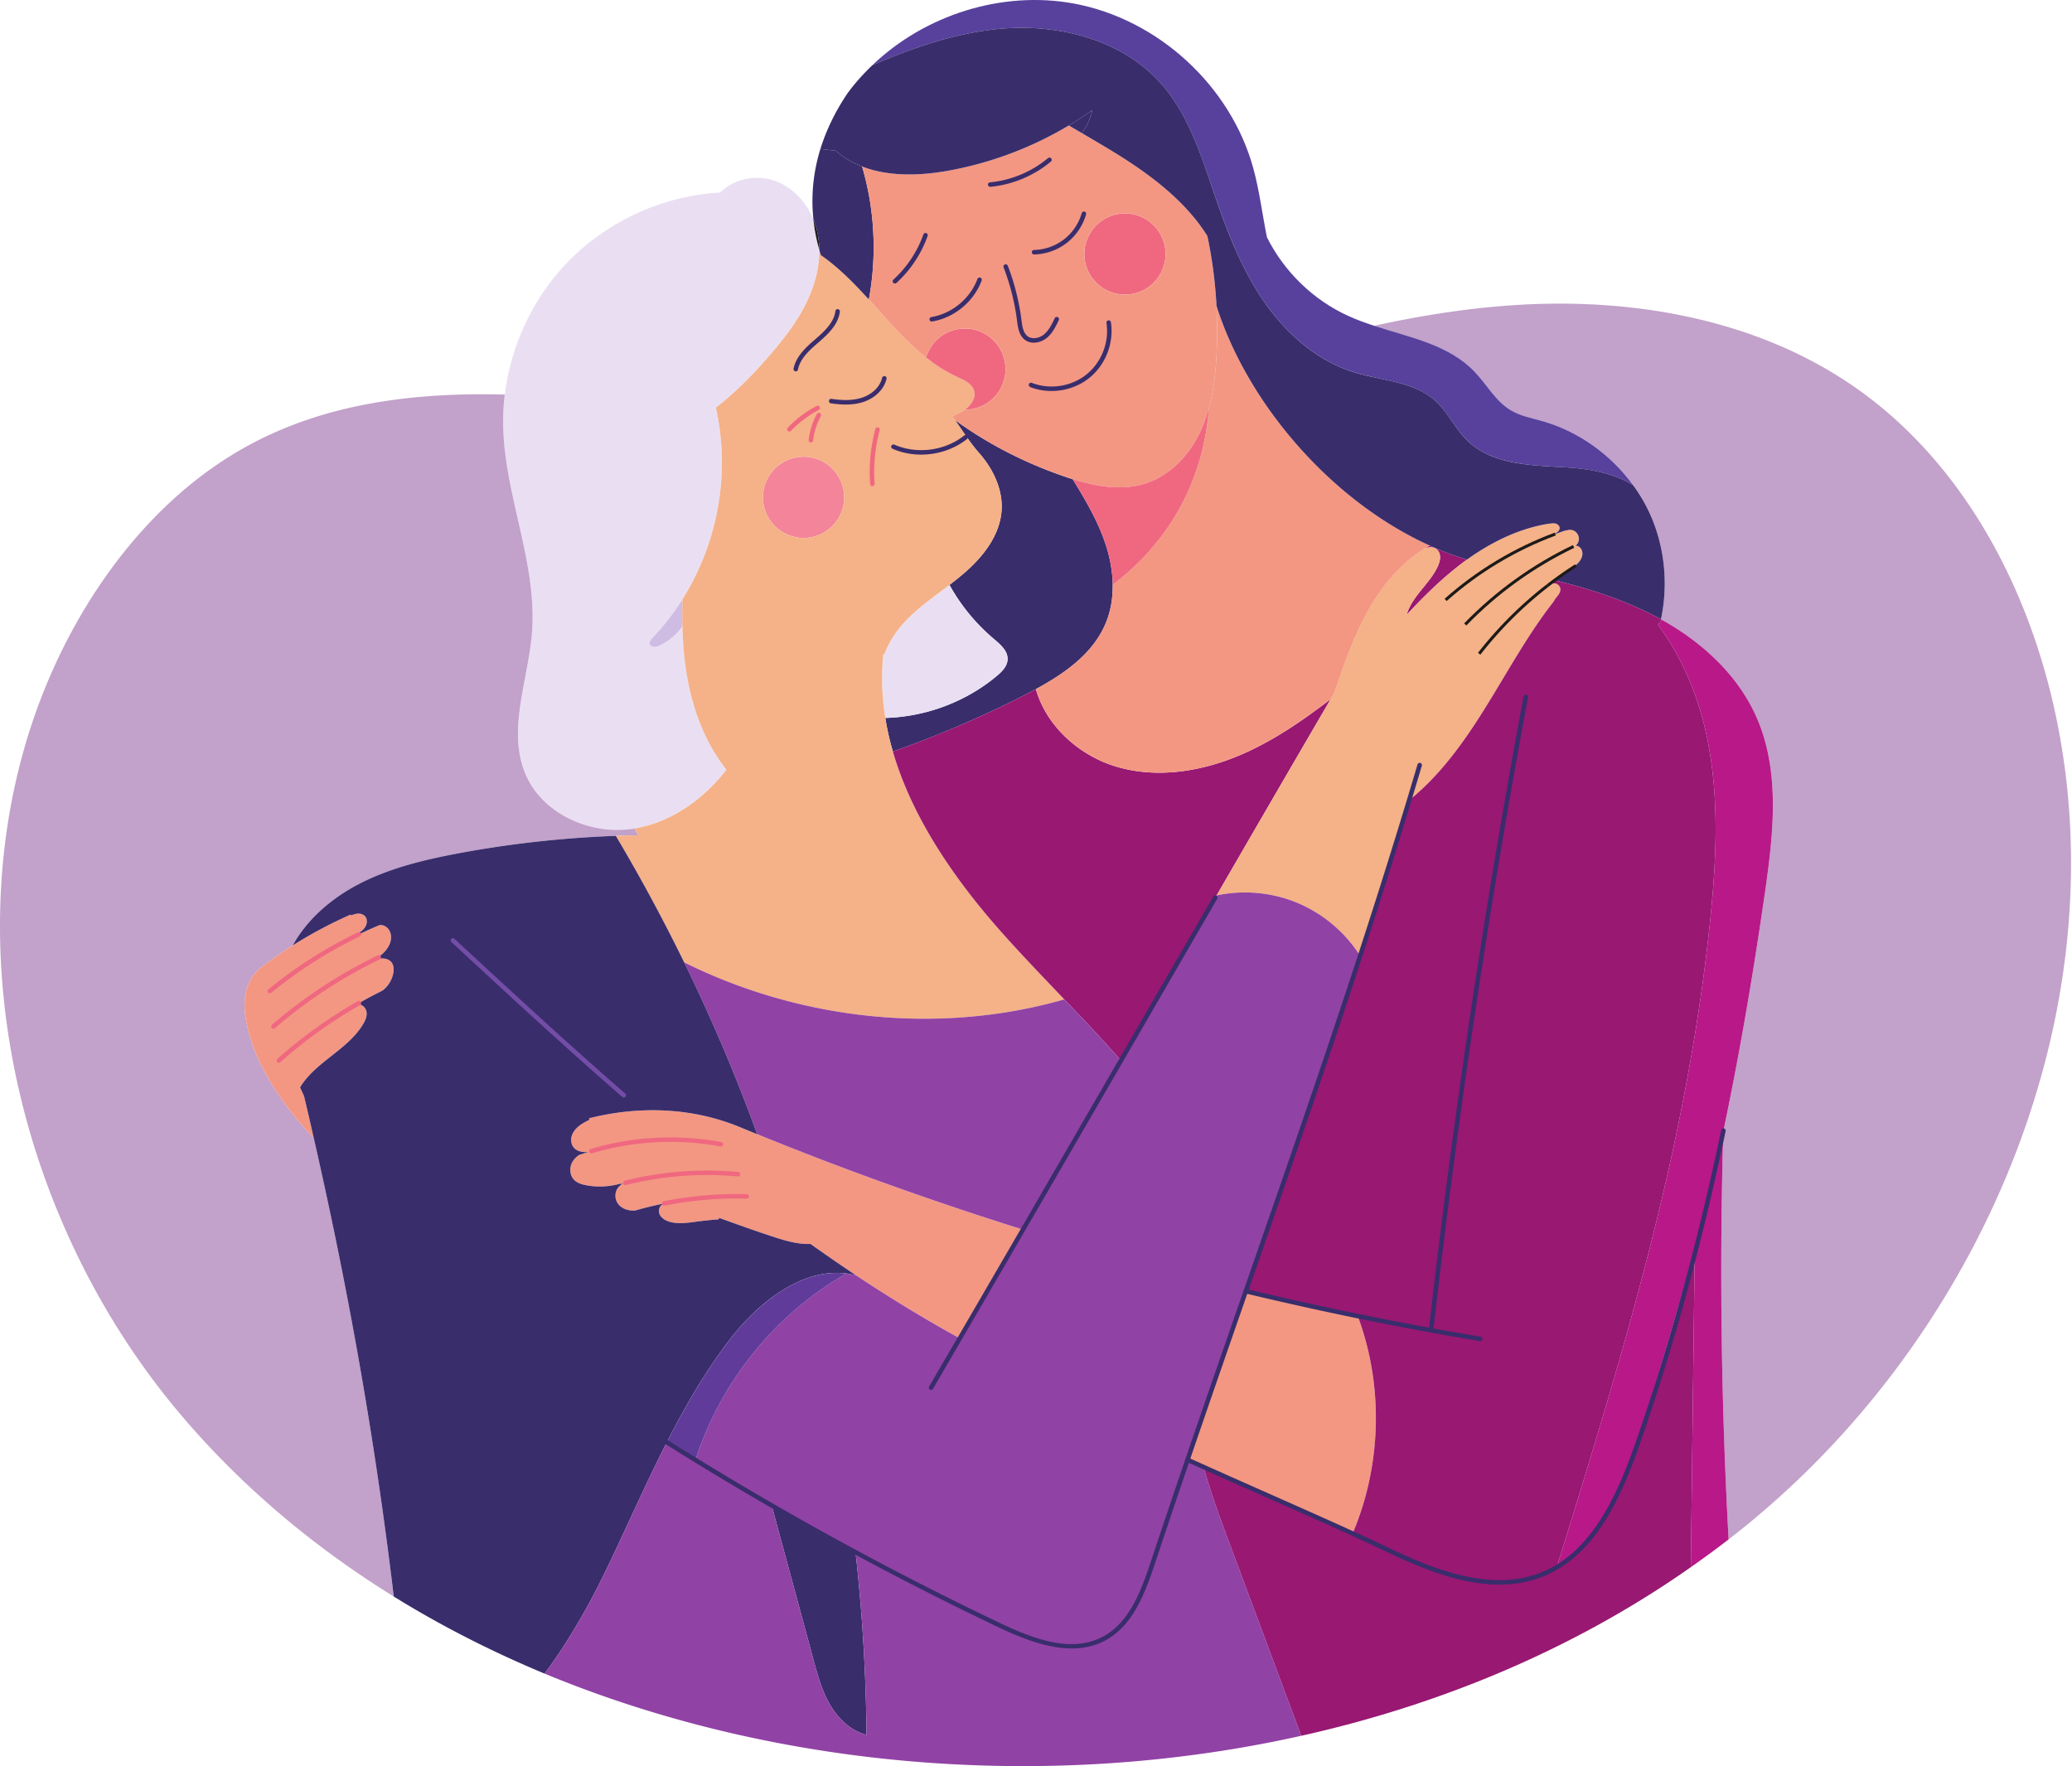
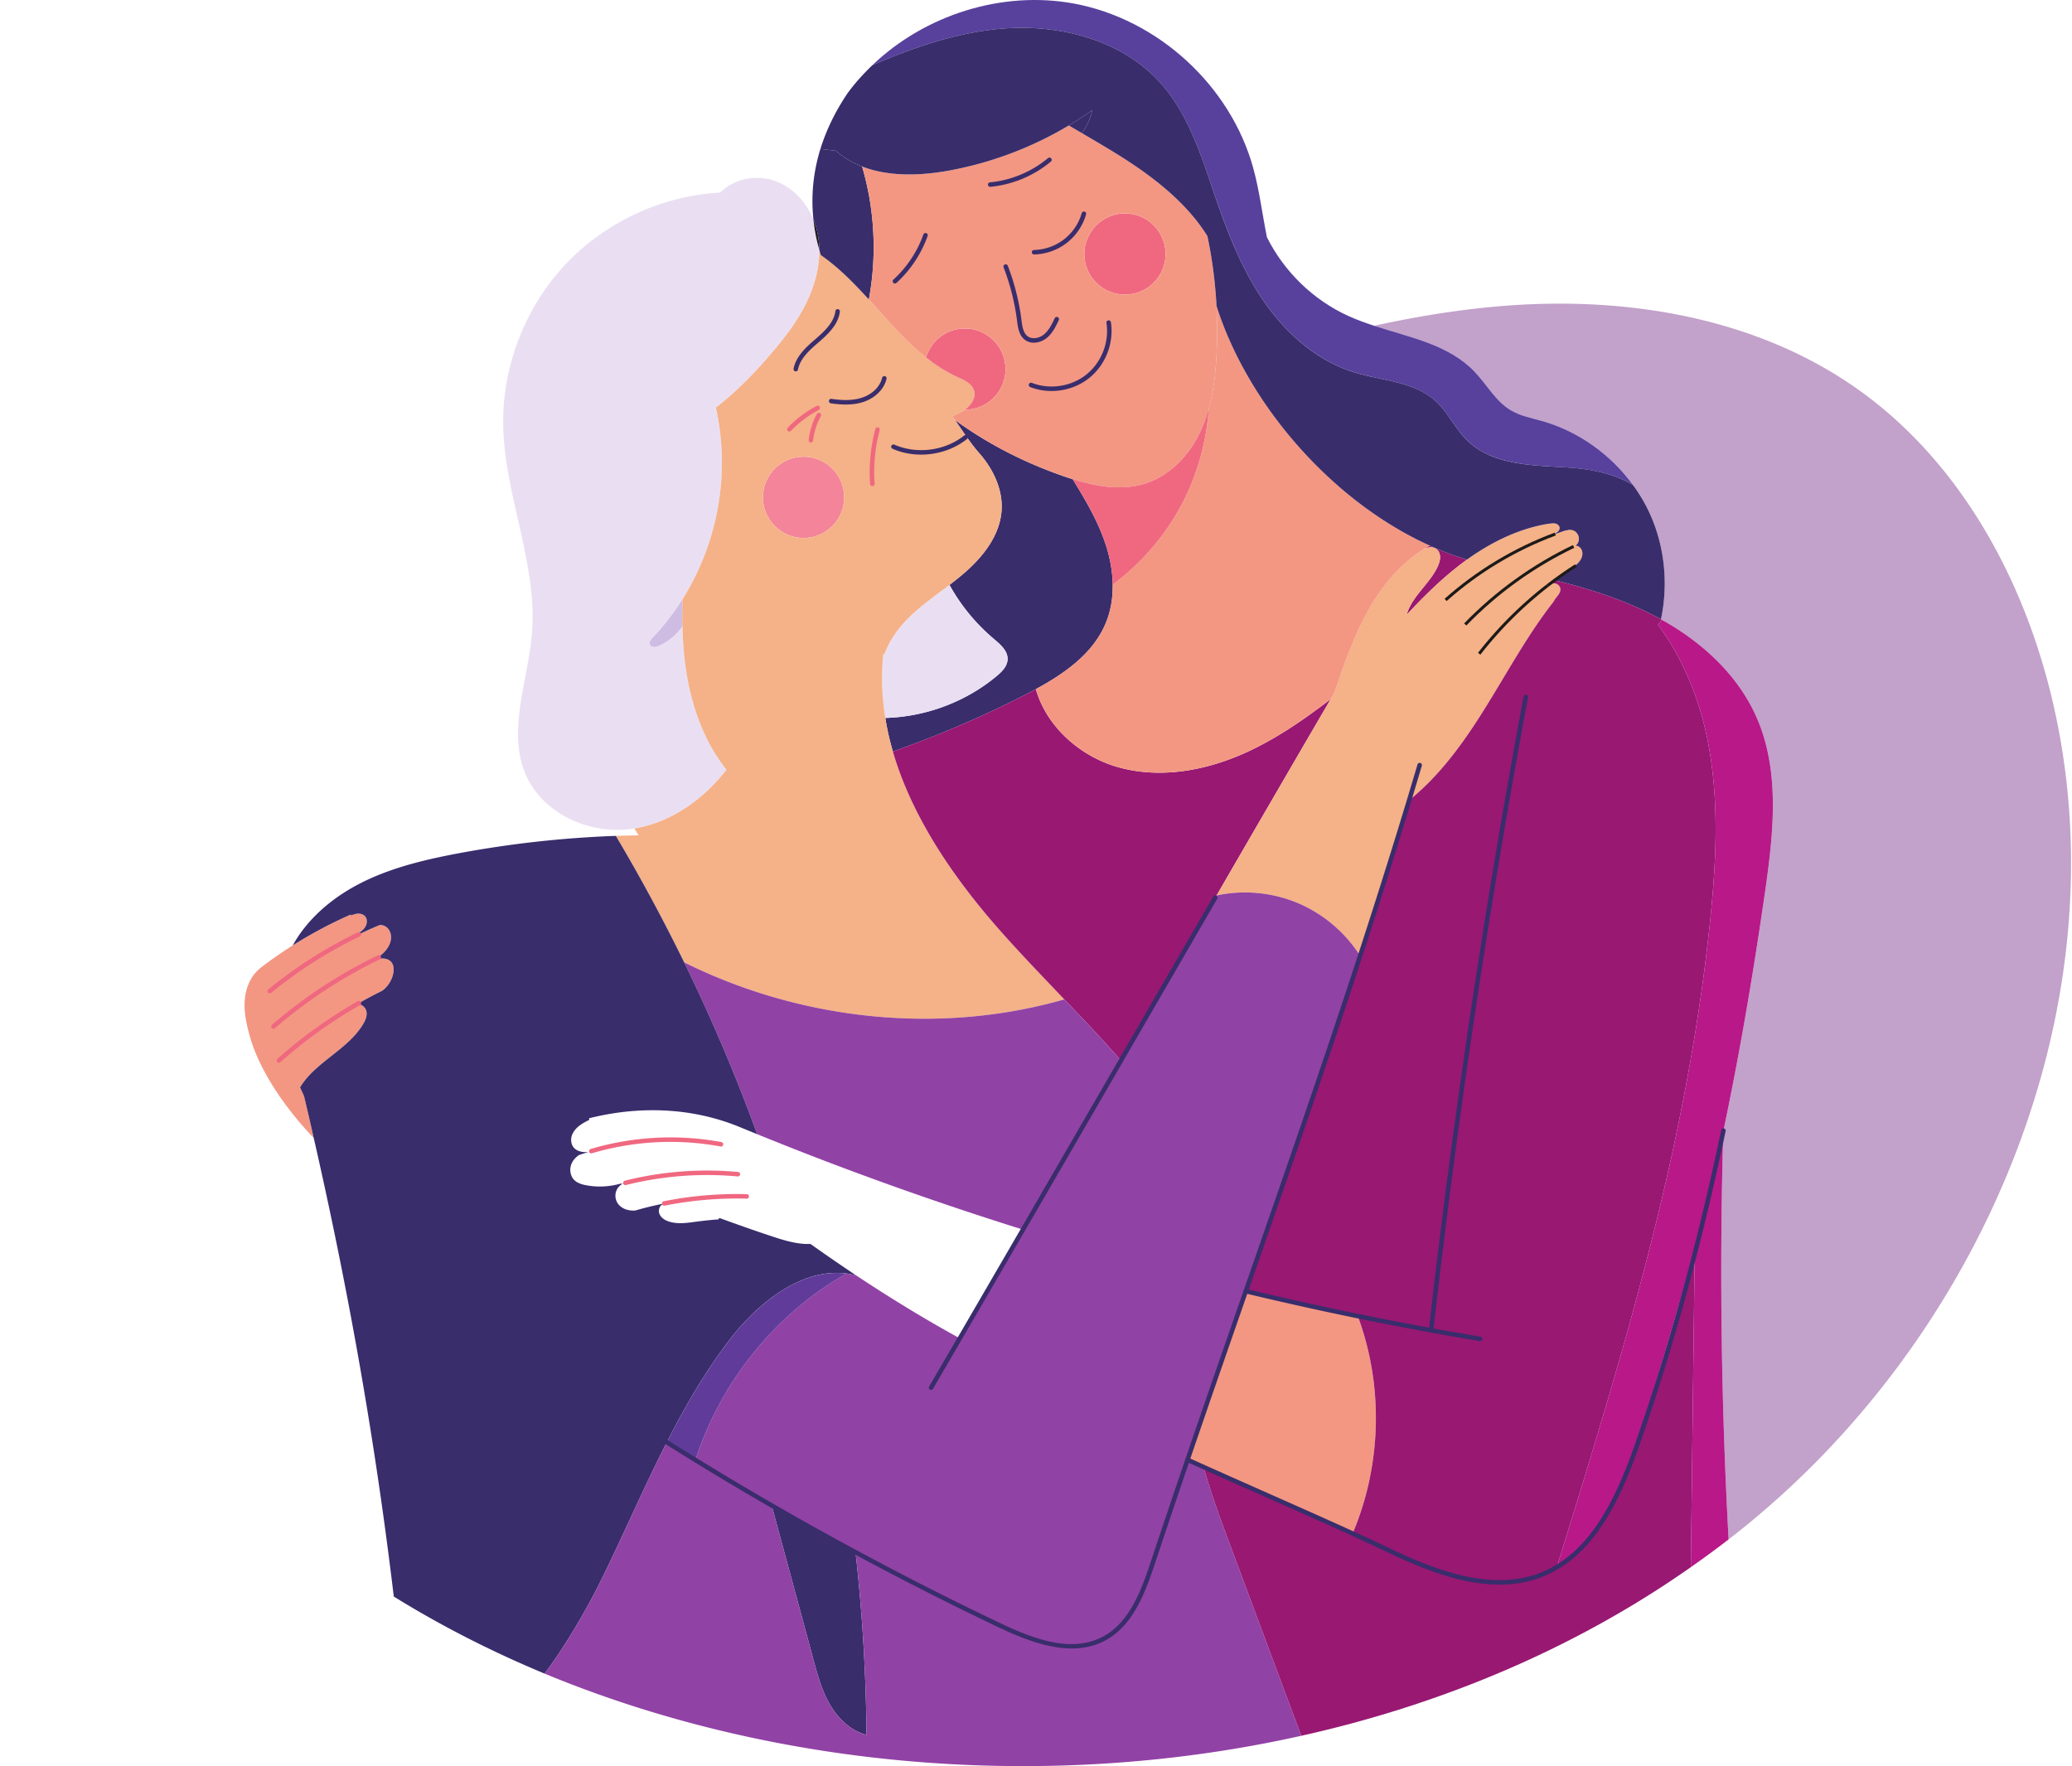
<svg xmlns="http://www.w3.org/2000/svg" data-bbox="0 0 1097.49 935.994" viewBox="0 0 1098 936" height="936" width="1098" data-type="ugc">
  <g>
    <path fill="#EADFF2" d="m344.724 339.131.255.255c-.826.412-1.048 1.585-.571 2.38.475.793 1.459 1.174 2.348 1.142.921 0 1.809-.349 2.635-.73 4.888-2.222 9.11-5.84 12.252-10.19.19 7.524.73 15.015 1.81 22.443 2.792 19.235 9.491 38.376 21.52 53.485-12.125 15.714-29.361 27.998-48.786 31.171-.827.128-1.652.255-2.476.351-22.126 2.697-46.376-8.54-55.17-29.014-9.966-23.362 1.366-49.772 3.366-75.07 2.888-37.044-14.634-72.882-15.268-110.02-.096-5.427.189-10.824.856-16.22 3.142-25.584 14.444-50.186 32.124-69.008 21.172-22.474 51.2-36.41 82.022-38.059 7.27-7.492 19.459-9.745 29.394-6.063 9.205 3.428 16.316 11.268 20.029 20.41.571 5.554 1.619 10.888 3.111 15.966.096 8.031-1.714 16.094-4.792 23.554-4.444 10.824-11.364 20.41-18.888 29.33-9.459 11.3-19.68 21.934-31.108 30.79v.032c7.777 34.725 1.08 71.801-17.807 101.67-4.825 7.651-10.444 14.856-16.856 21.395" />
    <path fill="#392D6C" d="M453.379 822.663c3.588 32.124 5.556 64.437 5.809 96.782-7.808-1.998-14.348-7.904-18.633-14.822-4.762-7.651-7.174-16.475-9.523-25.172a76515.621 76515.621 0 0 0-22.124-81.61 1788.122 1788.122 0 0 0 44.471 24.822" />
    <path fill="#CFBCE3" d="M361.643 331.988c-3.142 4.35-7.364 7.968-12.252 10.19-.826.381-1.714.73-2.635.73-.889.032-1.873-.349-2.348-1.142-.477-.795-.255-1.968.571-2.38l-.255-.255c6.412-6.539 12.031-13.744 16.856-21.395l.063.032c-.095 4.73-.127 9.491 0 14.22" />
    <path fill="#392D6C" d="M548.924 365.223a216.428 216.428 0 0 1-6.571 3.46 575.495 575.495 0 0 1-69.198 29.616c-1.715-5.872-3.079-11.808-4-17.808 21.426-.603 42.63-8.475 59.105-22.283 2.729-2.285 5.523-5.11 5.681-8.697.222-4.54-3.809-7.968-7.301-10.92a102.056 102.056 0 0 1-23.489-28.6 168.921 168.921 0 0 0 7.428-5.967c10.221-8.729 19.394-20.284 20.188-33.71.666-11.143-4.603-21.967-11.998-30.315-4.381-4.983-8.317-11.109-12.729-17.427 17.299 12.634 36.725 22.506 56.977 29.584 1.778.635 3.588 1.239 5.396 1.778 6.983 11.301 13.776 22.854 17.776 35.456 4.191 13.237 5.111 27.966-.19 40.789-6.634 16.063-21.584 26.632-37.075 35.044" />
    <path fill="#981872" d="M757.725 289.168c6.476 2.952 13.047 5.428 19.68 7.396a143.782 143.782 0 0 0-4.918 3.713c-9.778 7.683-18.603 16.443-27.078 25.584 2.731-9.87 12.252-16.41 16.507-25.742.729-1.619 1.3-3.364 1.205-5.111-.064-1.777-.952-3.587-2.508-4.412-1.618-.888-3.554-.54-5.364-.032.795-.476 1.62-.952 2.476-1.396" />
-     <path fill="#C2A1CA" d="m137.828 513.111.031.064c-5.047 3.967-7.65 10.411-8.158 16.792-.508 6.38.89 12.76 2.603 18.949 5.016 18.126 18.411 37.964 33.965 54.218 18.759 82.148 32.631 161.281 42.407 242.988-42.661-26.411-81.292-58.82-113.796-97.45C-.506 635.255-32.376 464.259 38.347 334.02c22.41-41.233 54.85-78.022 96.465-99.64 40.629-21.108 86.435-26.472 132.683-25.266a115.313 115.313 0 0 0-.856 16.22c.634 37.138 18.156 72.976 15.268 110.02-2 25.298-13.332 51.708-3.366 75.07 8.794 20.474 33.044 31.711 55.17 29.014a66.687 66.687 0 0 0 2.476-.351c.729 1.207 1.49 2.413 2.221 3.62-4 .063-8.031.157-12.063.285a565.3 565.3 0 0 0-84.212 9.395c-18.029 3.429-36.122 7.809-52.374 16.348-14.158 7.459-26.951 18.379-34.632 32.313-5.967 3.747-11.714 7.778-17.299 12.063Z" />
    <path fill="#EADFF2" d="M526.64 338.591c3.492 2.952 7.523 6.38 7.301 10.92-.158 3.586-2.952 6.412-5.681 8.697-16.475 13.808-37.679 21.68-59.105 22.283-1.81-11.11-2.254-22.41-1.079-33.838h.031l.572.064c2.285-6.285 6.126-12.189 10.697-17.078 7.015-7.555 15.553-13.427 23.775-19.648a102.056 102.056 0 0 0 23.489 28.6" />
    <path fill="#F38499" d="M425.827 242.061c11.902 0 21.521 9.619 21.521 21.522 0 11.872-9.619 21.522-21.521 21.522-11.872 0-21.522-9.65-21.522-21.522 0-11.903 9.65-21.522 21.522-21.522Z" />
    <path fill="#F5B187" d="M460.425 158.739c9.778 10.729 19.142 21.869 30.188 30.663 5.11 4.062 10.57 7.618 16.602 10.38 3.554 1.618 7.681 3.364 8.888 7.046 1.301 3.936-1.334 7.778-4.826 10.316-.921.635-1.873 1.207-2.857 1.651-1.428.699-2.603 1.269-3.745 1.873.444.635.921 1.27 1.365 1.904 4.412 6.318 8.348 12.444 12.729 17.427 7.395 8.348 12.664 19.172 11.998 30.315-.794 13.426-9.967 24.981-20.188 33.71a168.921 168.921 0 0 1-7.428 5.967c-8.222 6.221-16.76 12.093-23.775 19.648-4.571 4.889-8.412 10.793-10.697 17.079l-.572-.064h-.031c-1.175 11.428-.731 22.728 1.079 33.837.921 6 2.285 11.936 4 17.808 10.125 34.885 32.441 67.325 56.882 94.973 10.951 12.379 22.506 24.347 33.964 36.376-66.373 19.015-139.666 11.079-201.437-19.617-11.173-22.821-23.236-45.2-36.219-67.039 4.032-.128 8.063-.222 12.063-.285-.731-1.207-1.492-2.413-2.221-3.62 19.425-3.173 36.661-15.457 48.786-31.171-12.029-15.109-18.728-34.25-21.52-53.485-1.08-7.428-1.62-14.919-1.81-22.443-.127-4.729-.095-9.49 0-14.22l-.063-.032c18.887-29.869 25.584-66.945 17.807-101.67v-.032c11.428-8.856 21.649-19.49 31.108-30.79 7.524-8.92 14.444-18.506 18.888-29.33 3.078-7.46 4.888-15.523 4.792-23.554.222.952.508 1.906.825 2.858a96.564 96.564 0 0 1 3.651 2.666c7.934 6.094 14.95 13.363 21.774 20.855Zm-13.077 104.844c0-11.903-9.619-21.521-21.521-21.521-11.872 0-21.522 9.618-21.522 21.521 0 11.872 9.65 21.523 21.522 21.523 11.902 0 21.521-9.651 21.521-21.523Z" />
-     <path fill="#F39783" d="M349.455 643.351c-.858-2.096.253-5.048 2.508-5.366l-.032-.158a182.328 182.328 0 0 0-15.3 3.713c-1.398.096-2.794 0-4.127-.348-2.064-.54-4.032-1.715-5.205-3.524-1.239-1.872-1.524-4.38-.731-6.476.667-1.809 2.095-3.269 3.841-4.061-.444.125-.857.221-1.302.348l-.063-.254a39.744 39.744 0 0 1-18.316.952c-2.38-.444-4.824-1.174-6.507-2.888-2.032-2.128-2.508-5.46-1.492-8.19.763-2.031 2.254-3.714 4.095-4.952a132.715 132.715 0 0 1 5.016-1.619c-1.08.064-2.191.096-3.269-.063-1.62-.254-3.239-.889-4.35-2.096-1.492-1.586-1.873-4.062-1.301-6.189.603-2.096 2.031-3.904 3.745-5.301 1.715-1.396 3.683-2.412 5.651-3.396l-.191-.826c9.174-2.285 18.475-3.713 27.807-4.126 17.267-.794 34.599 1.777 51.105 8.381 3.396 1.395 6.792 2.792 10.22 4.189 46.218 18.823 93.197 35.647 140.811 50.566a30061.912 30061.912 0 0 1-33.457 57.612c-18.791-10.316-37.043-21.49-54.883-33.33-8.189-5.426-16.252-11.014-24.251-16.697h-.032c-6.158.287-12.601-1.491-18.537-3.427-9.999-3.238-19.935-6.793-29.807-10.38l-.285.794c-3.777.253-7.491.666-11.079 1.112-5.014.665-10.22 1.585-15.077.094-2.191-.666-4.349-1.969-5.205-4.094" />
    <path fill="#C2A1CA" d="M1089.15 378.015c33.33 155.189-36.09 322.693-157.381 425.095a423.9 423.9 0 0 1-15.744 12.729 2597.87 2597.87 0 0 1-2.825-216.167c8.856-42.09 16.029-84.53 22.156-127.096 4.413-30.79 8.031-63.421-4.316-91.958-9.873-22.759-29.013-40.344-50.852-52.407 3.968-18.664 2-38.599-5.904-55.993-10.729-23.584-32.187-42.059-57.105-49.106-5.619-1.586-11.491-2.666-16.506-5.65-8.158-4.826-12.792-13.776-19.362-20.602-13.65-14.22-33.966-17.997-53.042-24.186v-.032c24.886-5.46 50.058-9.427 75.515-11.015 62.375-3.872 127.477 7.745 178.836 43.36 57.01 39.52 91.99 105.227 106.53 173.028" />
    <path fill="#981872" d="M564.001 529.648c-11.458-12.029-23.013-23.997-33.964-36.376-24.441-27.648-46.757-60.088-56.882-94.973a575.495 575.495 0 0 0 69.198-29.616 216.428 216.428 0 0 0 6.571-3.46c5.491 19.491 22.887 35.203 42.599 41.075 22.758 6.793 47.708 2.19 69.261-7.714 15.967-7.332 30.377-17.364 44.344-28.029a34042.08 34042.08 0 0 0-60.437 104.021c-16.982 29.298-33.838 58.375-50.662 87.482-9.649-11.046-19.774-21.744-30.028-32.41Z" />
    <path fill="#9142A5" d="M564.001 529.648c10.254 10.665 20.379 21.364 30.028 32.409-17.236 29.775-34.504 59.55-51.93 89.61h-.031c-47.615-14.919-94.593-31.743-140.811-50.566a945.104 945.104 0 0 0-38.693-91.07c61.771 30.696 135.064 38.632 201.437 19.617Z" />
    <path fill="#F39783" d="M188.965 532.506c2.252-.858 4.792 1.238 5.236 3.618.446 2.382-.634 4.792-1.904 6.856-8.221 13.491-25.108 19.808-33.297 33.299l2.127 4.635c1.777 7.426 3.49 14.854 5.142 22.22-15.554-16.254-28.949-36.092-33.965-54.218-1.713-6.189-3.111-12.569-2.603-18.949.508-6.381 3.111-12.825 8.158-16.792l-.031-.064c5.585-4.285 11.332-8.316 17.299-12.063a234.932 234.932 0 0 1 30.696-16.346l.189.476c1.048-.444 2.127-.824 3.269-.952 1.492-.159 3.143.253 4.159 1.364 1.397 1.588 1.143 4.158-.063 5.905-1.174 1.745-3.08 2.888-4.889 3.968l.223.444c4.094-2 8.253-3.904 12.474-5.651 1.428-.126 2.92.414 3.968 1.396 1.555 1.43 2.222 3.62 2.063 5.683-.159 2.095-1.079 4.064-2.317 5.747-1.587 2.125-3.714 3.902-6.095 5.046l.064.126c-.699.349-1.365.7-2.032 1.016l.064.128c1.715-.667 3.492-1.303 5.365-1.428 1.872-.096 3.84.444 5.079 1.872 1.364 1.618 1.459 3.966 1.047 6.062a15.189 15.189 0 0 1-5.842 9.175.232.232 0 0 1-.126.061 231.097 231.097 0 0 0-13.522 7.239l.064.127" />
    <path fill="#392D6C" d="M202.423 525.14c.032 0 .096-.03.126-.061a15.189 15.189 0 0 0 5.842-9.175c.412-2.096.317-4.444-1.047-6.062-1.239-1.428-3.207-1.968-5.079-1.872-1.873.125-3.65.761-5.365 1.428l-.064-.128c.667-.316 1.333-.667 2.032-1.016l-.064-.126c2.381-1.144 4.508-2.921 6.095-5.046 1.238-1.683 2.158-3.652 2.317-5.747.159-2.063-.508-4.253-2.063-5.683-1.048-.982-2.54-1.522-3.968-1.396-4.221 1.747-8.38 3.651-12.474 5.651l-.223-.444c1.809-1.08 3.715-2.223 4.889-3.968 1.206-1.747 1.46-4.317.063-5.905-1.016-1.111-2.667-1.523-4.159-1.364-1.142.128-2.221.508-3.269.952l-.189-.476a234.932 234.932 0 0 0-30.696 16.346c7.681-13.934 20.474-24.854 34.632-32.313 16.252-8.539 34.345-12.919 52.374-16.348a565.3 565.3 0 0 1 84.212-9.395c12.983 21.839 25.046 44.218 36.219 67.039a945.015 945.015 0 0 1 38.693 91.071c-3.428-1.398-6.824-2.795-10.22-4.19-16.506-6.604-33.838-9.174-51.105-8.381-9.332.413-18.633 1.841-27.807 4.127l.191.825c-1.968.984-3.936 2-5.651 3.396-1.714 1.397-3.142 3.205-3.745 5.301-.572 2.127-.191 4.603 1.301 6.19 1.111 1.206 2.73 1.841 4.35 2.096 1.078.158 2.189.126 3.269.062a132.715 132.715 0 0 0-5.016 1.619c-1.841 1.239-3.332 2.921-4.095 4.952-1.016 2.731-.54 6.063 1.492 8.191 1.683 1.713 4.127 2.444 6.507 2.888a39.771 39.771 0 0 0 18.316-.952l.063.253c.445-.127.858-.223 1.302-.348-1.746.792-3.174 2.252-3.841 4.061-.793 2.096-.508 4.604.731 6.476 1.173 1.81 3.141 2.984 5.205 3.524 1.333.348 2.729.444 4.127.348a182.72 182.72 0 0 1 15.3-3.713l.032.159c-2.255.317-3.366 3.269-2.508 5.365.856 2.125 3.014 3.428 5.205 4.095 4.857 1.49 10.063.57 15.077-.095 3.588-.445 7.302-.859 11.079-1.112l.285-.793c9.872 3.586 19.808 7.141 29.807 10.38 5.936 1.936 12.379 3.713 18.537 3.426h.032c7.999 5.683 16.062 11.271 24.251 16.698-25.204-6.794-50.883 13.014-66.817 33.71-13.079 17.046-23.807 35.552-33.552 54.694-12.19 23.933-22.855 48.818-34.727 72.91-7.808 15.904-19.268 35.394-30.028 49.71-27.775-11.555-54.565-25.14-79.928-40.852-9.776-81.707-23.648-160.84-42.407-242.988a1601.693 1601.693 0 0 0-5.142-22.22L159 576.279c8.189-13.491 25.076-19.808 33.297-33.299 1.27-2.064 2.35-4.474 1.904-6.856-.444-2.38-2.984-4.476-5.236-3.618l-.064-.127a231.097 231.097 0 0 1 13.522-7.239" />
    <path fill="#9142A5" d="M459.188 919.445c-.253-32.345-2.221-64.658-5.809-96.782a1731.284 1731.284 0 0 0 75.737 38.44c17.617 8.38 38.568 16.474 55.804 7.364 14.411-7.586 20.759-24.474 25.903-39.932 6.125-18.442 12.314-36.726 18.505-54.883a630.425 630.425 0 0 0 8.475 3.811c3.808 13.712 8.793 27.202 13.745 40.47 12.665 33.996 25.331 67.992 38.027 101.988-66.406 14.856-135.51 19.268-203.184 13.84-67.484-5.396-135.127-20.822-197.787-46.788 10.76-14.316 22.22-33.805 30.028-49.709 11.872-24.092 22.537-48.977 34.727-72.911a1753.99 1753.99 0 0 0 55.549 33.488c7.396 27.203 14.76 54.406 22.124 81.61 2.349 8.697 4.761 17.521 9.523 25.172 4.285 6.918 10.825 12.824 18.633 14.822" />
    <path fill="#F39783" d="M719.507 697.471c13.745 36.853 12.665 79.07-2.73 115.257-22.886-10.476-50.342-22.411-78.974-35.265a630.425 630.425 0 0 1-8.475-3.811c10.252-30.06 20.6-59.771 30.885-89.353 19.679 4.728 39.455 9.141 59.294 13.172" />
    <path fill="#F06880" d="M532.767 193.591c1.112 11.809-7.555 22.316-19.395 23.458-.729.063-1.396.095-2.095.095 3.492-2.539 6.127-6.38 4.826-10.316-1.207-3.683-5.334-5.428-8.888-7.047-6.032-2.761-11.492-6.317-16.602-10.38l.19-.253c2.508-8 9.618-14.125 18.474-14.952 11.84-1.143 22.347 7.555 23.49 19.395" />
    <path fill="#1D1B19" d="M432.809 121.663a45.08 45.08 0 0 1 1.366 10.697c-1.492-5.078-2.54-10.412-3.111-15.966a39.262 39.262 0 0 1 1.745 5.269Z" />
    <path fill="#392D6C" d="M456.839 88.239c6.697 22.758 7.936 47.137 3.586 70.5-6.824-7.492-13.84-14.762-21.774-20.855a97.71 97.71 0 0 0-3.651-2.667 32.312 32.312 0 0 1-.825-2.857 45.073 45.073 0 0 0-1.366-10.697 39.276 39.276 0 0 0-1.745-5.27c-1.269-11.617-.38-24.25 3.681-37.456l8.159.952c4.191 3.651 8.888 6.382 13.935 8.318v.032" />
    <path fill="#F06880" d="M596.157 113.092c11.871 0 21.52 9.651 21.52 21.522 0 11.904-9.649 21.522-21.52 21.522-11.904 0-21.553-9.618-21.553-21.522 0-11.871 9.649-21.522 21.553-21.522Z" />
    <path fill="#F39783" d="M617.677 134.614c0-11.871-9.649-21.522-21.52-21.522-11.904 0-21.553 9.651-21.553 21.522 0 11.904 9.649 21.522 21.553 21.522 11.871 0 21.52-9.618 21.52-21.522Zm-49.264 119.32a107.007 107.007 0 0 1-5.396-1.778c-20.252-7.078-39.678-16.95-56.977-29.584-.444-.634-.921-1.269-1.365-1.904 1.142-.604 2.317-1.174 3.745-1.873.984-.444 1.936-1.016 2.857-1.651.699 0 1.366-.032 2.095-.094 11.84-1.143 20.507-11.65 19.395-23.459-1.143-11.84-11.65-20.537-23.49-19.395-8.856.827-15.966 6.952-18.474 14.952l-.19.254c-11.046-8.794-20.41-19.934-30.188-30.663 4.35-23.363 3.111-47.741-3.586-70.5 14.094 5.459 30.853 4.952 46.058 2.157 22.379-4.093 43.995-12.252 63.486-23.901 2.284 1.364 4.602 2.697 6.888 4.03 5.3 3.111 10.569 6.191 15.776 9.365 19.521 11.872 38.884 26.156 50.786 45.233 2.572 12.189 4.16 24.569 4.827 37.012.475 8.919.475 17.871-.033 26.791-.762 13.553-2.698 27.266-8.411 39.55-5.745 12.316-15.649 23.14-28.505 27.49-12.634 4.317-26.41 2-39.298-2.032Z" />
    <path fill="#392D6C" d="M578.825 58.368a30.335 30.335 0 0 1-5.554 12.157c-2.286-1.333-4.604-2.666-6.888-4.03 4.253-2.54 8.41-5.238 12.442-8.127" />
    <path fill="#F5B187" d="M746.743 424.106c-8.412 27.837-17.11 55.296-25.966 82.466-7.872-12.38-19.521-22.282-33.012-27.965-13.522-5.683-28.758-7.111-43.074-4.031a34042.08 34042.08 0 0 1 60.437-104.021l.033-.031c.634-1.142 1.332-2.317 1.999-3.46 5.143-15.045 10.348-30.154 18.157-43.994 7.332-12.92 17.204-24.76 29.87-32.474 0 0 .062 0 .062-.032 1.81-.508 3.746-.856 5.364.032 1.556.826 2.444 2.635 2.508 4.412.095 1.747-.476 3.492-1.205 5.111-4.255 9.332-13.776 15.872-16.507 25.743 8.475-9.142 17.3-17.902 27.078-25.584a142.515 142.515 0 0 1 4.918-3.714c13.079-9.396 27.87-16.633 43.742-19.077v.064c1.078-.16 2.19-.317 3.237-.064 1.049.285 2 1.111 2.096 2.191.031.697-.255 1.364-.731 1.872-.444.508-1.046.889-1.618 1.238l.094.254a125.59 125.59 0 0 1 5.778-2.031l.064.189c1.524-.698 3.46-.444 4.793.572 1.333 1.048 2.063 2.858 1.777 4.507-.158 1.143-.793 2.191-1.682 2.921.984 0 1.968.508 2.602 1.27.922 1.08 1.175 2.602.89 3.968-.254 1.396-1.016 2.634-1.968 3.681-.952 1.048-2.063 1.936-3.175 2.795l.032.03a193.765 193.765 0 0 0-9.459 6.571 94.555 94.555 0 0 0-3.048 2.287l.16.189c.888-.667 2.031-.984 3.111-.793 1.395.253 2.603 1.428 2.761 2.825.158 1.269-.477 2.476-1.238 3.492-.762 1.015-1.651 1.936-2.19 3.079l.031.032c-13.523 17.204-24.028 36.566-35.552 55.168-11.459 18.537-24.188 36.662-41.169 50.312Z" />
    <path fill="#F39783" d="M644.66 162.135c.475 8.918.475 17.87-.033 26.79-.519 9.222-1.615 18.504-4.039 27.374-1.191 17.505-5.904 34.777-14.009 50.342-8.832 16.959-21.622 31.79-36.928 43.239.097 6.96-.994 13.868-3.652 20.299-6.634 16.062-21.584 26.632-37.075 35.044 5.491 19.49 22.887 35.202 42.599 41.074 22.758 6.794 47.708 2.191 69.261-7.713 15.967-7.332 30.377-17.364 44.344-28.029l.032-.031c.635-1.143 1.333-2.317 2-3.46 5.143-15.047 10.348-30.155 18.157-43.995 7.332-12.92 17.204-24.76 29.87-32.473 0 0 .062 0 .062-.032.795-.476 1.62-.952 2.476-1.396-51.676-23.267-96.433-74.627-113.065-127.033Z" />
    <path fill="#F06880" d="M626.579 266.641c8.105-15.565 12.818-32.837 14.009-50.342-1.14 4.166-2.545 8.25-4.372 12.177-5.745 12.316-15.649 23.14-28.504 27.489-12.635 4.318-26.411 2-39.299-2.032 6.984 11.302 13.776 22.855 17.776 35.456 2.088 6.6 3.363 13.571 3.462 20.491 15.306-11.449 28.096-26.28 36.928-43.239" />
    <path fill="#58419D" d="M615.144 44.167c14.916 16.764 21.621 39.037 28.9 60.265 6.653 19.405 14.225 38.741 25.927 55.592 11.701 16.849 27.96 31.188 47.553 37.263 14.637 4.538 31.503 4.794 42.932 15.001 6.763 6.04 10.568 14.779 17.037 21.129 13.415 13.171 34.414 13.18 53.178 14.327 11.888.725 25.002 3.224 34.78 9.395-11.771-16.235-28.97-28.568-48.272-34.027-5.619-1.587-11.491-2.667-16.506-5.651-8.158-4.825-12.792-13.776-19.362-20.601-13.65-14.22-33.966-17.997-53.042-24.187-4.666-1.524-9.237-3.174-13.65-5.174-18.6-8.412-34.091-23.49-43.234-41.742-2.474-12.189-3.966-24.726-7.269-36.725-12.061-43.71-50.533-78.944-95.1-87.165-38.043-6.991-78.908 6.029-106.752 32.702 21.703-9.377 44.092-17.132 67.529-19.286 31.035-2.852 64.634 5.601 85.351 28.884" />
    <path fill="#392D6C" d="M874.284 272.218c-2.419-5.316-5.407-10.355-8.833-15.079-9.778-6.171-22.892-8.669-34.78-9.395-18.764-1.146-39.763-1.156-53.178-14.326-6.469-6.351-10.274-15.09-17.037-21.13-11.429-10.206-28.295-10.462-42.932-15.001-19.593-6.075-35.852-20.413-47.553-37.263-11.702-16.85-19.274-36.186-25.927-55.592-7.279-21.228-13.984-43.501-28.9-60.265-20.717-23.283-54.316-31.736-85.351-28.884-23.437 2.155-45.826 9.91-67.529 19.287-4.775 4.573-9.213 9.5-13.139 14.848-6.761 10.03-11.396 19.934-14.38 29.52l8.159.952c4.191 3.65 8.888 6.38 13.935 8.317v.032c14.094 5.459 30.853 4.952 46.058 2.157 22.379-4.093 43.995-12.252 63.486-23.901 4.253-2.54 8.41-5.238 12.442-8.127a30.335 30.335 0 0 1-5.554 12.158c5.3 3.11 10.569 6.19 15.776 9.364 19.521 11.872 38.884 26.156 50.786 45.233 2.572 12.189 4.16 24.569 4.827 37.012 16.632 52.407 61.389 103.767 113.065 127.033 6.476 2.952 13.047 5.428 19.68 7.396 13.079-9.396 27.87-16.633 43.742-19.077v.064c1.078-.16 2.19-.319 3.237-.064 1.048.285 2 1.111 2.096 2.191.031.698-.255 1.364-.731 1.872-.444.508-1.046.889-1.618 1.238l.094.254c1.906-.73 3.842-1.396 5.778-2.032l.064.19c1.524-.698 3.46-.444 4.793.572 1.333 1.048 2.063 2.858 1.778 4.507-.159 1.143-.794 2.191-1.683 2.921.984 0 1.968.508 2.602 1.27.922 1.08 1.175 2.602.89 3.968-.254 1.396-1.015 2.634-1.968 3.681-.952 1.048-2.063 1.936-3.175 2.795l.032.03a194.037 194.037 0 0 0-9.459 6.571c16.443 4.064 32.631 9.079 47.899 16.379a149.995 149.995 0 0 1 8.412 4.317c3.968-18.664 2-38.599-5.904-55.993" />
    <path fill="#981872" d="M852.057 801.267c-.222.366-.44.754-.665 1.118.221-.374.449-.742.665-1.118Z" />
    <path fill="#981872" d="M905.716 633.193c-9.904 38.872-24.027 85.718-38.163 132.588 15.204-43.446 27.683-87.757 38.163-132.588Z" />
    <path fill="#B81888" d="M935.356 472.576c4.413-30.791 8.031-63.421-4.316-91.959-9.8-22.59-28.735-40.077-50.373-52.132l-2.071 2.579c12.407 16.675 20.811 36.615 25.379 56.991 7.306 32.604 5.714 66.526 2.273 99.76-12.424 119.994-45.557 227.557-81.256 342.705a61.466 61.466 0 0 0 9.212-6.705c6.1-5.92 11.848-12.86 17.092-21.271.032-.053.065-.105.096-.159.225-.364.443-.752.665-1.118 6.403-11.119 11.299-23.523 15.496-35.486 14.136-46.87 28.259-93.716 38.163-132.588 2.605-11.145 5.12-22.314 7.484-33.521 8.856-42.091 16.029-84.531 22.156-127.096" />
    <path fill="#981872" d="M903.975 388.055c-4.568-20.376-12.972-40.316-25.379-56.991l2.071-2.579c-.16-.089-.318-.185-.479-.274a151.035 151.035 0 0 0-8.412-4.318c-15.268-7.3-31.456-12.314-47.899-16.378a95.965 95.965 0 0 0-3.048 2.285l.16.191c.888-.667 2.031-.984 3.111-.794 1.395.254 2.603 1.428 2.761 2.826.158 1.269-.477 2.476-1.238 3.492-.762 1.014-1.651 1.936-2.19 3.078l.031.032c-13.523 17.204-24.028 36.567-35.552 55.168-11.459 18.538-24.188 36.663-41.169 50.312-8.412 27.838-17.11 55.295-25.966 82.467-19.553 59.867-39.996 118.525-60.564 177.727 19.68 4.728 39.455 9.141 59.294 13.172 13.745 36.853 12.665 79.07-2.73 115.257a1081.179 1081.179 0 0 1 18.856 8.793c25.679 12.283 55.454 23.52 81.8 12.823 2.662-1.083 5.154-2.396 7.559-3.824 35.699-115.148 68.832-222.711 81.256-342.705 3.441-33.234 5.033-67.156-2.273-99.76" />
-     <path fill="#981872" d="M851.296 802.544c-5.244 8.411-10.992 15.351-17.092 21.271 6.731-5.919 12.328-13.223 17.092-21.271Z" />
+     <path fill="#981872" d="M851.296 802.544c-5.244 8.411-10.992 15.351-17.092 21.271 6.731-5.919 12.328-13.223 17.092-21.271" />
    <path fill="#981872" d="M867.553 765.781c-9.68 27.583-23.044 57.548-50.12 68.563-26.346 10.697-56.121-.54-81.8-12.823a1081.179 1081.179 0 0 0-18.856-8.793c-22.886-10.476-50.342-22.411-78.974-35.265 3.808 13.712 8.793 27.202 13.745 40.47 12.665 33.996 25.331 67.992 38.027 101.988 74.049-16.504 144.744-46.044 206.432-89.361l2.045-166.035c-8.787 34.156-18.847 67.958-30.499 101.256" />
    <path fill="#B81888" d="M913.2 599.672a1516.223 1516.223 0 0 1-15.148 64.853l-2.045 166.035c6.773-4.757 13.47-9.631 20.018-14.721a2597.87 2597.87 0 0 1-2.825-216.167" />
    <path fill="#9142A5" d="M687.765 478.607c-13.522-5.683-28.758-7.111-43.074-4.031-16.982 29.298-33.838 58.374-50.66 87.482-17.238 29.774-34.506 59.549-51.932 89.609h-.031a30599.584 30599.584 0 0 1-33.457 57.612c-18.791-10.315-37.043-21.489-54.883-33.329a39.153 39.153 0 0 0-5.143-1.002c-37.785 21.284-66.67 57.544-80.052 98.744 13.356 8.206 26.794 16.299 40.375 24.148a1784.932 1784.932 0 0 0 44.471 24.823 1729.065 1729.065 0 0 0 75.737 38.44c17.617 8.38 38.568 16.475 55.804 7.364 14.411-7.585 20.759-24.473 25.903-39.932 6.125-18.443 12.314-36.725 18.505-54.883 10.252-30.06 20.6-59.77 30.885-89.353 20.568-59.201 41.011-117.86 60.564-177.727-7.872-12.38-19.521-22.282-33.012-27.965" />
    <path fill="#603B9A" d="M448.585 674.948c-23.506-3.072-46.824 15.423-61.674 34.712-13.079 17.046-23.807 35.552-33.552 54.694 5.024 3.157 10.112 6.229 15.174 9.338 13.382-41.2 42.267-77.46 80.052-98.744Z" />
    <path fill="#392D6C" d="M421.704 196.806a1.189 1.189 0 0 1-1.168-1.422c1.348-6.83 7.117-11.81 11.751-15.812 4.848-4.186 9.645-8.769 10.416-14.701a1.187 1.187 0 0 1 1.334-1.028 1.193 1.193 0 0 1 1.028 1.335c-.878 6.762-6.026 11.709-11.222 16.196-4.584 3.96-9.782 8.446-10.974 14.473-.11.567-.608.959-1.165.959Z" />
    <path fill="#392D6C" d="M448.179 214.391c-2.836 0-5.531-.304-7.879-.641a1.188 1.188 0 0 1-1.008-1.347c.091-.652.683-1.123 1.345-1.009 4.614.662 10.615 1.19 16.16-.641 5.48-1.809 9.568-5.838 10.67-10.514.154-.64.809-1.021 1.433-.887.64.152 1.036.792.887 1.432-1.292 5.477-5.983 10.163-12.242 12.23-3.116 1.029-6.322 1.377-9.366 1.377" />
    <path fill="#392D6C" d="M488.161 240.938c-5.226 0-10.438-1.022-15.213-3.116a1.191 1.191 0 0 1 .957-2.18c11.954 5.245 26.84 3.305 37.047-4.83a1.198 1.198 0 0 1 1.675.189 1.195 1.195 0 0 1-.19 1.674c-6.804 5.421-15.558 8.263-24.276 8.263" />
    <path fill="#F06880" d="M462.285 257.622a1.19 1.19 0 0 1-1.185-1.106 88.13 88.13 0 0 1 2.776-29.158 1.19 1.19 0 1 1 2.3.617 85.702 85.702 0 0 0-2.701 28.371 1.192 1.192 0 0 1-1.102 1.273c-.03.001-.057.003-.088.003" />
    <path fill="#F06880" d="M418.305 228.676a1.193 1.193 0 0 1-.857-2.016 60.639 60.639 0 0 1 15.351-11.536 1.188 1.188 0 0 1 1.608.498c.307.581.085 1.3-.499 1.608a58.253 58.253 0 0 0-14.745 11.082 1.192 1.192 0 0 1-.858.364" />
    <path fill="#F06880" d="M429.708 234.485a1.186 1.186 0 0 1-1.184-1.322 37.605 37.605 0 0 1 4.365-13.763 1.192 1.192 0 0 1 1.618-.469c.574.316.785 1.04.469 1.617a35.205 35.205 0 0 0-4.087 12.881 1.189 1.189 0 0 1-1.181 1.056" />
    <path stroke-miterlimit="10" stroke-width="1.587" stroke="#1D1B19" d="M766.065 317.94c16.994-15.111 36.827-27.013 58.145-34.925" fill="none" />
    <path stroke-miterlimit="10" stroke-width="1.587" stroke="#1D1B19" d="M776.465 330.948c16.49-17.037 36.038-31.104 57.42-41.349" fill="none" />
    <path stroke-miterlimit="10" stroke-width="1.587" stroke="#1D1B19" d="M820.111 310.343a204.378 204.378 0 0 1 15.05-10.615" fill="none" />
    <path stroke-miterlimit="10" stroke-width="1.587" stroke="#1D1B19" d="M783.86 346.467a205.888 205.888 0 0 1 36.251-36.124" fill="none" />
    <path fill="#392D6C" d="M493.387 736.62a1.19 1.19 0 0 1-1.027-1.791c36.633-62.805 72.387-124.581 106.967-184.32a135079.26 135079.26 0 0 1 43.634-75.36 1.186 1.186 0 0 1 1.628-.432c.568.33.763 1.058.431 1.627a161939.707 161939.707 0 0 0-43.637 75.359c-34.575 59.741-70.33 121.517-106.967 184.325-.22.381-.62.592-1.029.592" />
-     <path fill="#744DA7" d="M330.544 581.635c-.277 0-.555-.096-.781-.291-31.514-27.392-62.88-56.436-90.556-82.061a1.194 1.194 0 0 1-.066-1.684 1.197 1.197 0 0 1 1.684-.066c27.662 25.615 59.015 54.646 90.5 82.012a1.193 1.193 0 0 1-.781 2.09" />
    <path fill="#392D6C" d="M567.957 873.644c-13.013 0-26.81-5.491-39.341-11.464a1729.652 1729.652 0 0 1-175.887-96.819 1.188 1.188 0 0 1-.373-1.64 1.191 1.191 0 0 1 1.641-.373 1727.66 1727.66 0 0 0 175.646 96.684c18.749 8.941 38.352 16.028 54.72 7.395 13.722-7.238 20.03-23.371 25.316-39.278 16.96-51.064 34.482-101.437 51.426-150.153 31.995-91.984 62.215-178.867 90.07-272.845a1.186 1.186 0 0 1 1.478-.803c.63.185.99.849.803 1.479-27.871 94.032-58.097 180.94-90.103 272.95-16.941 48.71-34.458 99.076-51.417 150.123-5.437 16.365-11.959 32.984-26.464 40.631-5.524 2.914-11.435 4.113-17.515 4.113" />
    <path fill="#F06880" d="M313.344 611.258a1.189 1.189 0 0 1-.337-2.331c22.441-6.655 46.396-7.92 69.273-3.653.647.121 1.073.744.952 1.389a1.197 1.197 0 0 1-1.388.952c-22.511-4.199-46.08-2.957-68.161 3.593-.112.035-.227.05-.339.05" />
    <path fill="#F06880" d="M331.408 628.079a1.189 1.189 0 0 1-1.153-.903 1.187 1.187 0 0 1 .865-1.442c19.671-4.912 39.864-6.469 60.016-4.615.656.061 1.139.64 1.079 1.295a1.208 1.208 0 0 1-1.295 1.077c-19.892-1.829-39.815-.292-59.223 4.552a1.15 1.15 0 0 1-.289.036" />
    <path fill="#F06880" d="M351.939 638.998a1.192 1.192 0 0 1-.232-2.359 198.043 198.043 0 0 1 44.016-3.765 1.192 1.192 0 0 1 1.158 1.222c-.017.656-.59 1.163-1.222 1.158-14.564-.39-29.2.862-43.484 3.72a1.189 1.189 0 0 1-.236.024Z" />
    <path fill="#392D6C" d="M784.392 710.766c-.064 0-.129-.006-.195-.019a1819.946 1819.946 0 0 1-124.301-25.295 1.192 1.192 0 0 1 .559-2.317 1819.3 1819.3 0 0 0 124.133 25.267 1.191 1.191 0 0 1-.196 2.364Z" />
    <path fill="#392D6C" d="M794.581 839.807c-20.081 0-40.837-8.304-59.452-17.219-17.438-8.353-39.454-18.109-62.761-28.437-13.981-6.194-28.652-12.695-43.551-19.426a1.193 1.193 0 0 1-.596-1.574 1.192 1.192 0 0 1 1.576-.595c14.892 6.728 29.558 13.227 43.534 19.419 23.324 10.336 45.357 20.098 62.829 28.465 25.496 12.212 55.049 23.279 80.828 12.799 26.36-10.711 39.78-40.315 49.433-67.859 18.022-51.451 32.97-105.889 45.698-166.431a1.177 1.177 0 0 1 1.41-.921c.644.136 1.054.768.92 1.411-12.749 60.642-27.725 115.181-45.785 166.728-9.825 28.048-23.543 58.21-50.779 69.278-7.548 3.067-15.374 4.362-23.304 4.362" />
    <path fill="#392D6C" d="M758.369 706.216a1.194 1.194 0 0 1-1.184-1.324c12.676-111.982 29.563-224.945 50.196-335.745a1.21 1.21 0 0 1 1.39-.952c.646.121 1.072.743.953 1.388a4771.104 4771.104 0 0 0-50.171 335.576 1.193 1.193 0 0 1-1.184 1.057" />
    <path fill="#F06880" d="M142.96 526.471a1.19 1.19 0 0 1-.755-2.111 236.535 236.535 0 0 1 47.474-30.241 1.19 1.19 0 1 1 1.033 2.144 234.118 234.118 0 0 0-46.997 29.938c-.222.182-.488.27-.755.27" />
    <path fill="#F06880" d="M144.896 545.221a1.188 1.188 0 0 1-.779-2.09 255.762 255.762 0 0 1 56.09-36.823 1.19 1.19 0 1 1 1.034 2.145 253.435 253.435 0 0 0-55.568 36.478c-.224.196-.501.29-.777.29" />
    <path fill="#F06880" d="M147.781 563.253a1.188 1.188 0 0 1-.792-2.077 249.194 249.194 0 0 1 42.62-30.579 1.19 1.19 0 1 1 1.175 2.071 246.89 246.89 0 0 0-42.211 30.284 1.177 1.177 0 0 1-.792.301" />
    <path fill="#392D6C" d="M547.847 181.624c-1.668 0-3.32-.457-4.74-1.529-3.175-2.404-3.722-6.704-4.162-10.159a121.516 121.516 0 0 0-7.108-28.234 1.19 1.19 0 1 1 2.223-.852 124.007 124.007 0 0 1 7.247 28.786c.404 3.168.86 6.76 3.238 8.559 2.518 1.903 6.334.948 8.646-.931 2.678-2.182 4.297-5.593 5.725-8.602a1.19 1.19 0 1 1 2.151 1.018c-1.538 3.238-3.28 6.907-6.372 9.43-1.846 1.502-4.366 2.514-6.848 2.514" />
    <path fill="#392D6C" d="M524.732 99.015a1.192 1.192 0 0 1-1.184-1.078 1.193 1.193 0 0 1 1.073-1.298c11.19-1.062 22.103-5.619 30.727-12.828a1.19 1.19 0 1 1 1.525 1.826c-8.99 7.516-20.362 12.264-32.026 13.372a1.132 1.132 0 0 1-.115.006Z" />
    <path fill="#392D6C" d="M474.253 150.253a1.19 1.19 0 0 1-.804-2.069 59.488 59.488 0 0 0 15.872-23.905 1.19 1.19 0 0 1 2.244.796 61.893 61.893 0 0 1-16.509 24.866 1.18 1.18 0 0 1-.803.312Z" />
-     <path fill="#392D6C" d="M496.273 169.904c-.766.188-1.541.35-2.325.482a1.192 1.192 0 0 1-1.372-.975c-.108-.649.349-1.231.975-1.373 10.95-1.848 20.541-9.771 24.417-20.188.225-.614.907-.93 1.531-.7.614.229.93.914.7 1.532-3.89 10.453-13.13 18.573-23.926 21.222" />
    <path fill="#392D6C" d="M547.801 134.848a1.191 1.191 0 0 1 .151-2.368 27.069 27.069 0 0 0 15.851-5.593 27.11 27.11 0 0 0 9.437-13.913c.181-.63.816-1 1.473-.816.631.181.996.84.818 1.472a29.485 29.485 0 0 1-10.274 15.141 29.47 29.47 0 0 1-17.253 6.089c-.069 0-.137-.002-.203-.012Z" />
    <path fill="#392D6C" d="M557.239 207.222c-3.847 0-7.694-.686-11.306-2.09a1.19 1.19 0 1 1 .863-2.22c9.579 3.724 20.932 1.972 28.945-4.46 8.008-6.432 12.164-17.149 10.596-27.301a1.188 1.188 0 0 1 .991-1.357 1.179 1.179 0 0 1 1.359.994c1.701 10.976-2.796 22.564-11.458 29.52-5.637 4.53-12.814 6.914-19.99 6.914" />
  </g>
</svg>